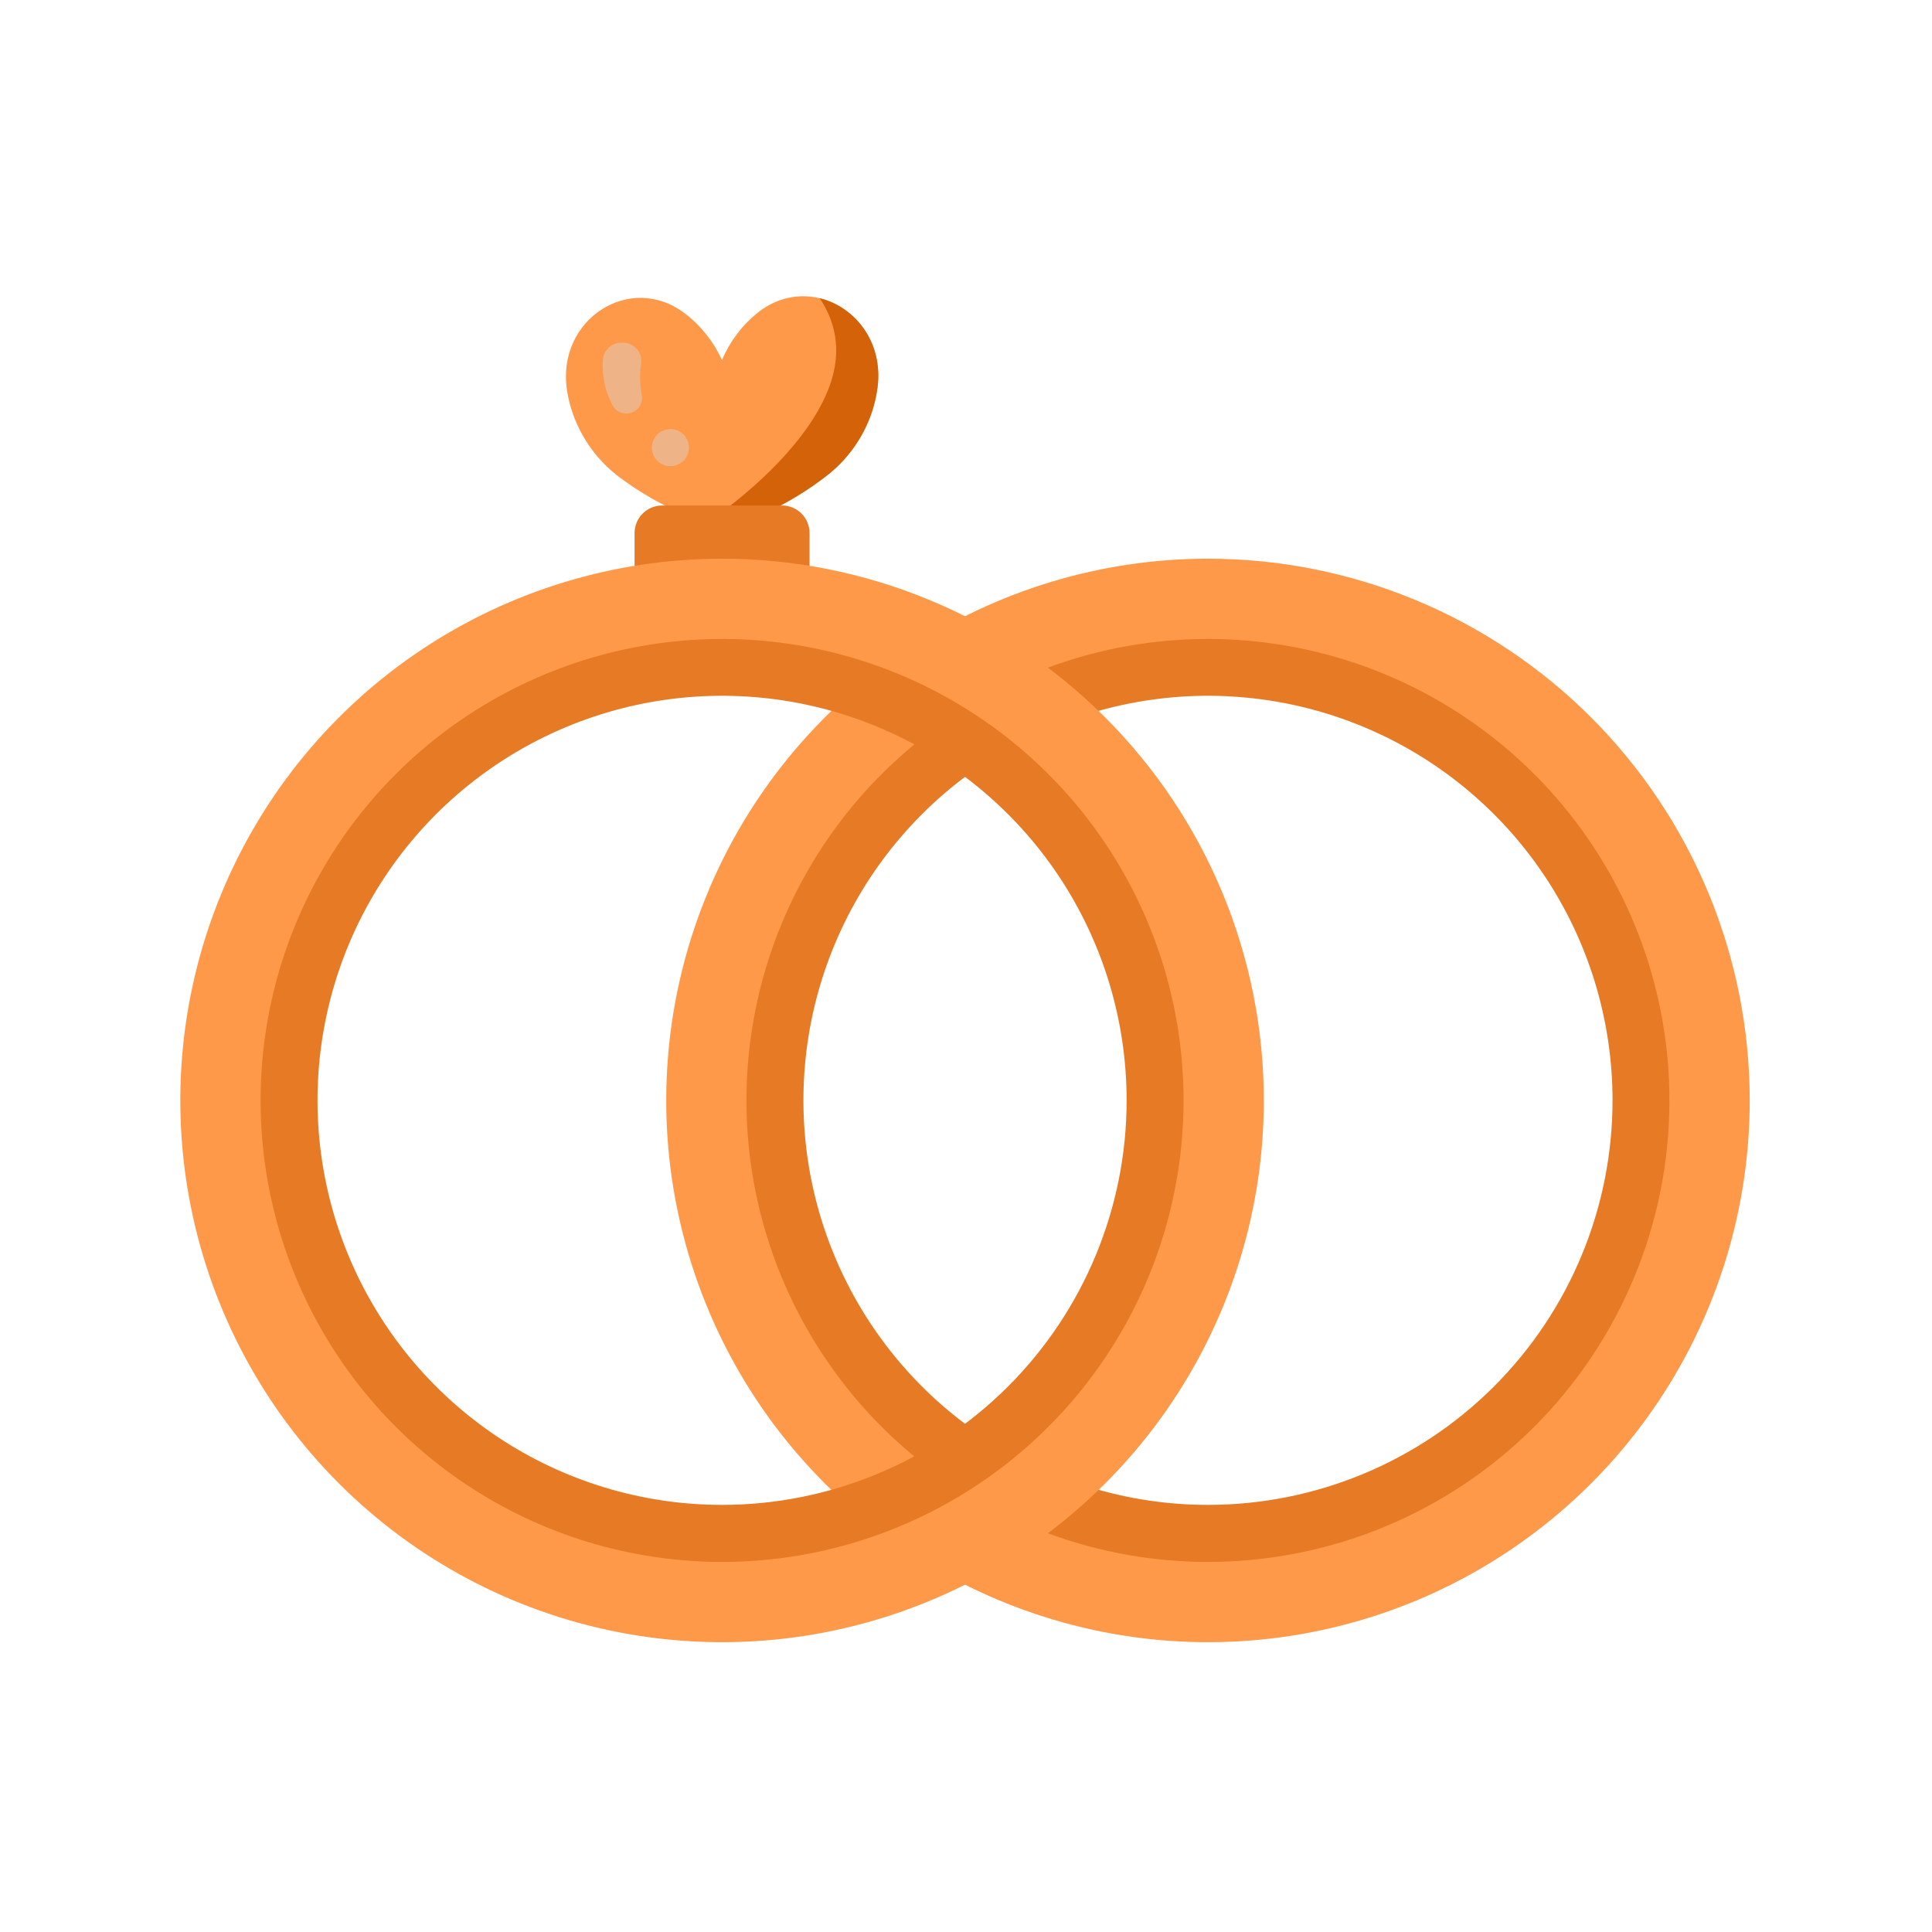
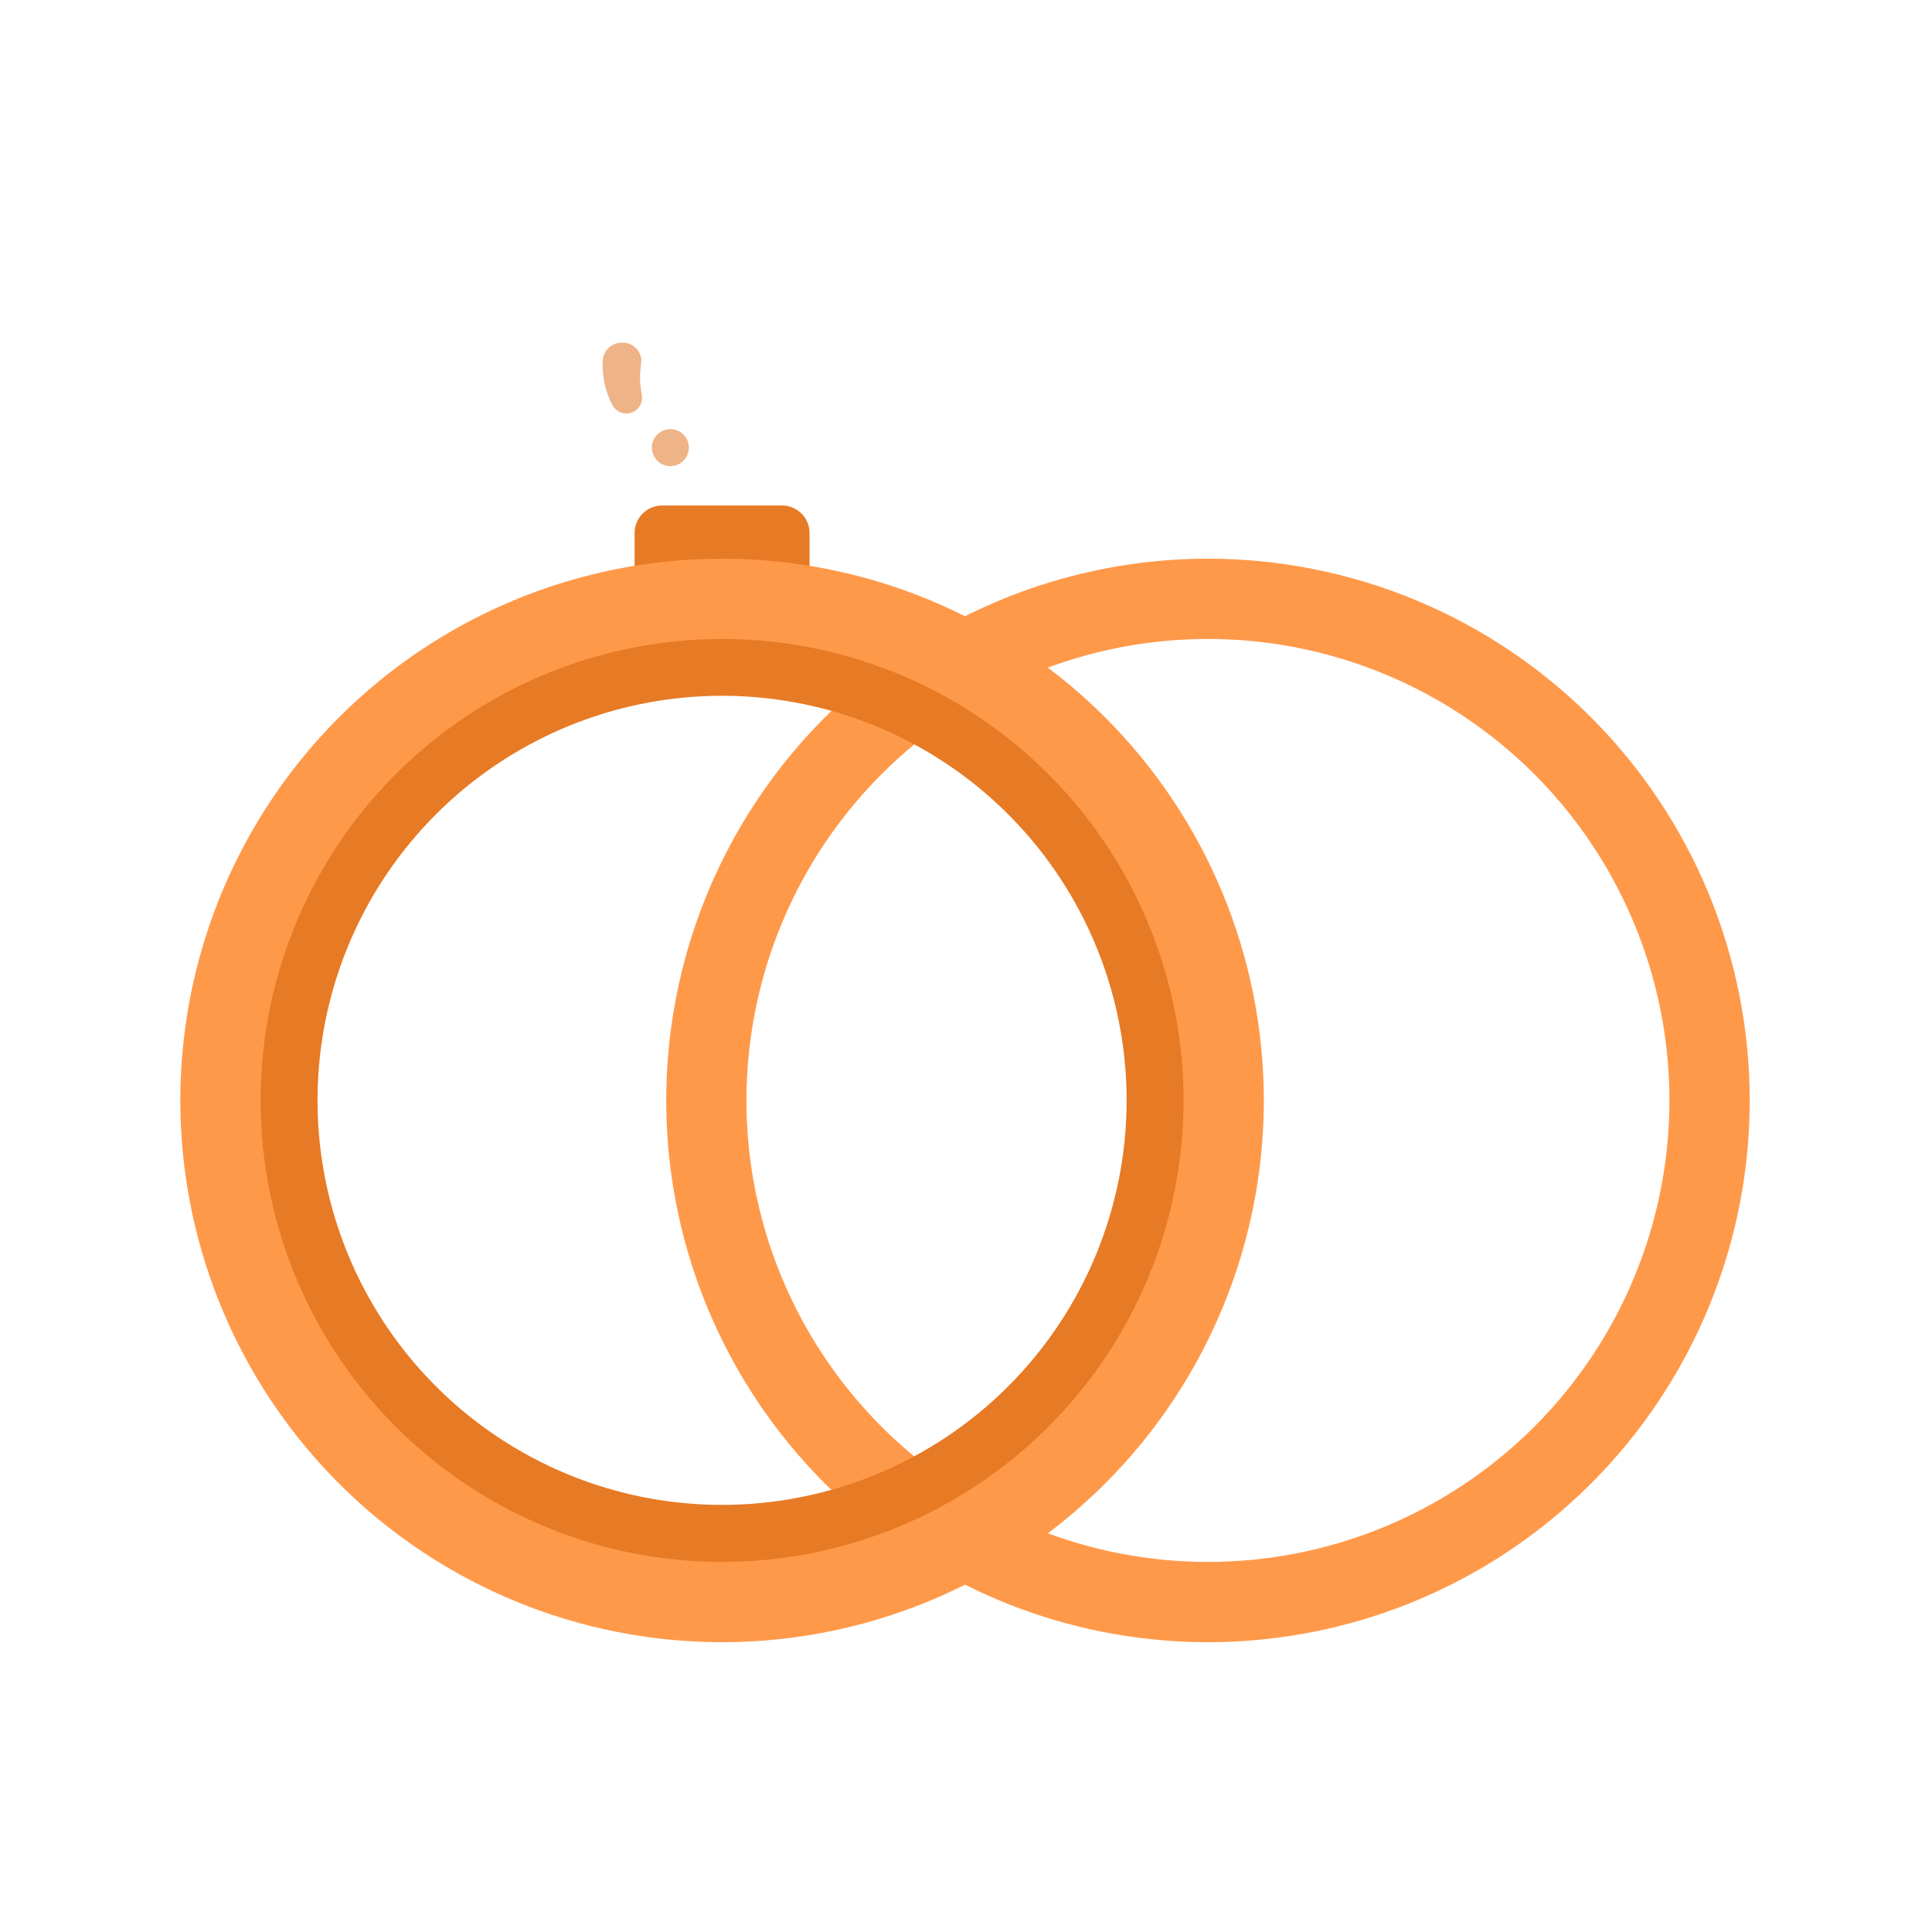
<svg xmlns="http://www.w3.org/2000/svg" width="300" height="300" viewBox="0 0 300 300" fill="none">
-   <path d="M117.591 48.609C115.19 50.553 113.307 53.06 112.107 55.908C110.826 53.083 108.871 50.616 106.414 48.723C97.938 42.162 86.347 49.551 88.047 60.624C88.152 61.325 88.297 62.019 88.48 62.703C89.691 67.231 92.379 71.225 96.118 74.05C101.018 77.724 106.558 80.454 112.456 82.102C118.298 80.336 123.758 77.494 128.555 73.721C132.218 70.818 134.8 66.77 135.889 62.224C136.053 61.507 136.178 60.809 136.268 60.136C137.679 49.032 125.917 41.883 117.591 48.609Z" fill="#FF994A" />
-   <path d="M127.274 46.301C129.518 49.626 130.914 54.198 128.8 59.991C125.808 68.163 117.168 76.075 109.715 81.235C110.592 81.534 111.5 81.823 112.437 82.088C118.284 80.328 123.751 77.491 128.556 73.722C132.218 70.819 134.801 66.77 135.889 62.225C136.054 61.507 136.179 60.809 136.268 60.136C137.166 53.091 132.743 47.642 127.274 46.301Z" fill="#D46209" />
  <path d="M96.502 53.21H96.647C97.071 53.198 97.493 53.281 97.882 53.453C98.27 53.624 98.615 53.88 98.892 54.202C99.169 54.524 99.371 54.904 99.483 55.313C99.594 55.723 99.614 56.153 99.539 56.57C99.312 58.116 99.347 59.688 99.643 61.222C99.774 61.809 99.684 62.423 99.392 62.949C99.1 63.474 98.625 63.875 98.058 64.074C97.506 64.265 96.904 64.253 96.361 64.039C95.818 63.825 95.369 63.423 95.096 62.907C93.965 60.763 93.447 58.347 93.601 55.927C93.651 55.191 93.978 54.502 94.517 53.998C95.055 53.494 95.765 53.212 96.502 53.21Z" fill="#EEB487" />
  <path d="M106.972 69.508C106.972 70.076 106.803 70.633 106.487 71.106C106.171 71.579 105.722 71.948 105.196 72.165C104.671 72.383 104.092 72.44 103.534 72.329C102.976 72.218 102.464 71.944 102.061 71.542C101.659 71.139 101.385 70.627 101.274 70.069C101.163 69.511 101.22 68.932 101.438 68.407C101.655 67.881 102.024 67.432 102.497 67.116C102.97 66.8 103.527 66.631 104.095 66.631C104.858 66.631 105.59 66.934 106.13 67.473C106.669 68.013 106.972 68.745 106.972 69.508Z" fill="#EEB487" />
  <path d="M102.815 78.492H121.431C122.566 78.492 123.654 78.943 124.456 79.745C125.258 80.547 125.709 81.635 125.709 82.77V93.459H98.537V82.77C98.537 81.635 98.988 80.547 99.79 79.745C100.592 78.943 101.68 78.492 102.815 78.492Z" fill="#E77A25" />
-   <path d="M187.575 95.428C172.651 95.427 158.063 99.851 145.654 108.142C133.245 116.432 123.573 128.216 117.862 142.004C112.15 155.791 110.656 170.962 113.567 185.599C116.478 200.236 123.664 213.681 134.217 224.233C144.769 234.786 158.214 241.972 172.851 244.883C187.488 247.794 202.659 246.3 216.446 240.588C230.234 234.877 242.018 225.205 250.308 212.796C258.599 200.387 263.023 185.799 263.022 170.875C263.021 150.866 255.072 131.676 240.923 117.527C226.774 103.378 207.584 95.429 187.575 95.428ZM187.575 233.679C175.15 233.679 163.005 229.995 152.674 223.092C142.344 216.19 134.292 206.379 129.538 194.9C124.783 183.421 123.539 170.791 125.963 158.605C128.387 146.419 134.37 135.226 143.155 126.441C151.94 117.655 163.134 111.672 175.319 109.248C187.505 106.825 200.136 108.069 211.615 112.823C223.093 117.578 232.904 125.629 239.807 135.96C246.709 146.291 250.394 158.436 250.394 170.86C250.394 187.521 243.775 203.499 231.994 215.28C220.214 227.061 204.235 233.679 187.575 233.679Z" fill="#E77A25" />
  <path d="M187.575 86.754C170.937 86.754 154.673 91.688 140.839 100.931C127.005 110.175 116.223 123.313 109.856 138.684C103.489 154.056 101.823 170.97 105.069 187.288C108.314 203.606 116.326 218.595 128.091 230.36C139.856 242.125 154.845 250.137 171.163 253.383C187.481 256.628 204.396 254.963 219.767 248.596C235.138 242.229 248.277 231.446 257.52 217.612C266.764 203.779 271.697 187.514 271.697 170.876C271.697 159.829 269.521 148.89 265.294 138.684C261.066 128.478 254.87 119.204 247.058 111.393C239.247 103.581 229.973 97.385 219.767 93.157C209.561 88.93 198.622 86.754 187.575 86.754ZM187.575 242.535C173.402 242.536 159.547 238.334 147.762 230.461C135.977 222.587 126.792 211.396 121.367 198.302C115.943 185.209 114.523 170.8 117.288 156.9C120.052 142.999 126.876 130.23 136.898 120.208C146.919 110.186 159.688 103.361 173.588 100.595C187.489 97.83 201.897 99.249 214.991 104.672C228.085 110.096 239.277 119.28 247.151 131.065C255.025 142.849 259.228 156.704 259.228 170.876C259.228 189.881 251.679 208.106 238.242 221.545C224.804 234.983 206.579 242.534 187.575 242.535Z" fill="#FF994A" />
  <path d="M112.122 95.428C97.199 95.428 82.611 99.853 70.203 108.144C57.795 116.435 48.124 128.22 42.413 142.007C36.702 155.794 35.208 170.966 38.12 185.602C41.032 200.239 48.218 213.683 58.771 224.235C69.324 234.787 82.769 241.973 97.406 244.884C112.042 247.794 127.213 246.299 141 240.588C154.787 234.876 166.571 225.205 174.861 212.796C183.152 200.387 187.576 185.799 187.575 170.875C187.575 160.967 185.623 151.156 181.831 142.002C178.04 132.848 172.482 124.53 165.475 117.524C158.469 110.518 150.151 104.961 140.997 101.169C131.842 97.378 122.031 95.427 112.122 95.428ZM112.122 233.679C99.698 233.679 87.553 229.995 77.222 223.092C66.892 216.19 58.84 206.379 54.085 194.9C49.331 183.421 48.087 170.791 50.511 158.605C52.934 146.419 58.917 135.226 67.703 126.441C76.488 117.655 87.681 111.672 99.867 109.248C112.053 106.825 124.684 108.069 136.162 112.823C147.641 117.578 157.452 125.629 164.355 135.96C171.257 146.291 174.941 158.436 174.941 170.86C174.941 187.521 168.323 203.499 156.542 215.28C144.761 227.061 128.783 233.679 112.122 233.679Z" fill="#E77A25" />
  <path d="M112.123 86.754C95.485 86.754 79.221 91.688 65.387 100.931C51.553 110.175 40.77 123.313 34.404 138.684C28.036 154.056 26.37 170.97 29.616 187.288C32.862 203.606 40.874 218.595 52.639 230.36C64.404 242.125 79.393 250.137 95.711 253.383C112.029 256.628 128.943 254.963 144.315 248.596C159.686 242.229 172.824 231.446 182.068 217.612C191.311 203.779 196.245 187.514 196.245 170.876C196.244 148.566 187.381 127.17 171.605 111.394C155.829 95.618 134.433 86.755 112.123 86.754ZM112.123 242.535C97.95 242.535 84.095 238.332 72.311 230.458C60.527 222.584 51.343 211.393 45.919 198.299C40.495 185.205 39.076 170.797 41.841 156.897C44.606 142.996 51.431 130.228 61.452 120.206C71.474 110.185 84.242 103.36 98.143 100.595C112.043 97.83 126.451 99.249 139.545 104.673C152.639 110.096 163.83 119.281 171.704 131.065C179.578 142.849 183.781 156.704 183.781 170.876C183.781 180.287 181.928 189.605 178.326 198.299C174.725 206.993 169.447 214.893 162.793 221.547C156.139 228.201 148.239 233.479 139.545 237.08C130.851 240.681 121.533 242.535 112.123 242.535Z" fill="#FF994A" />
</svg>